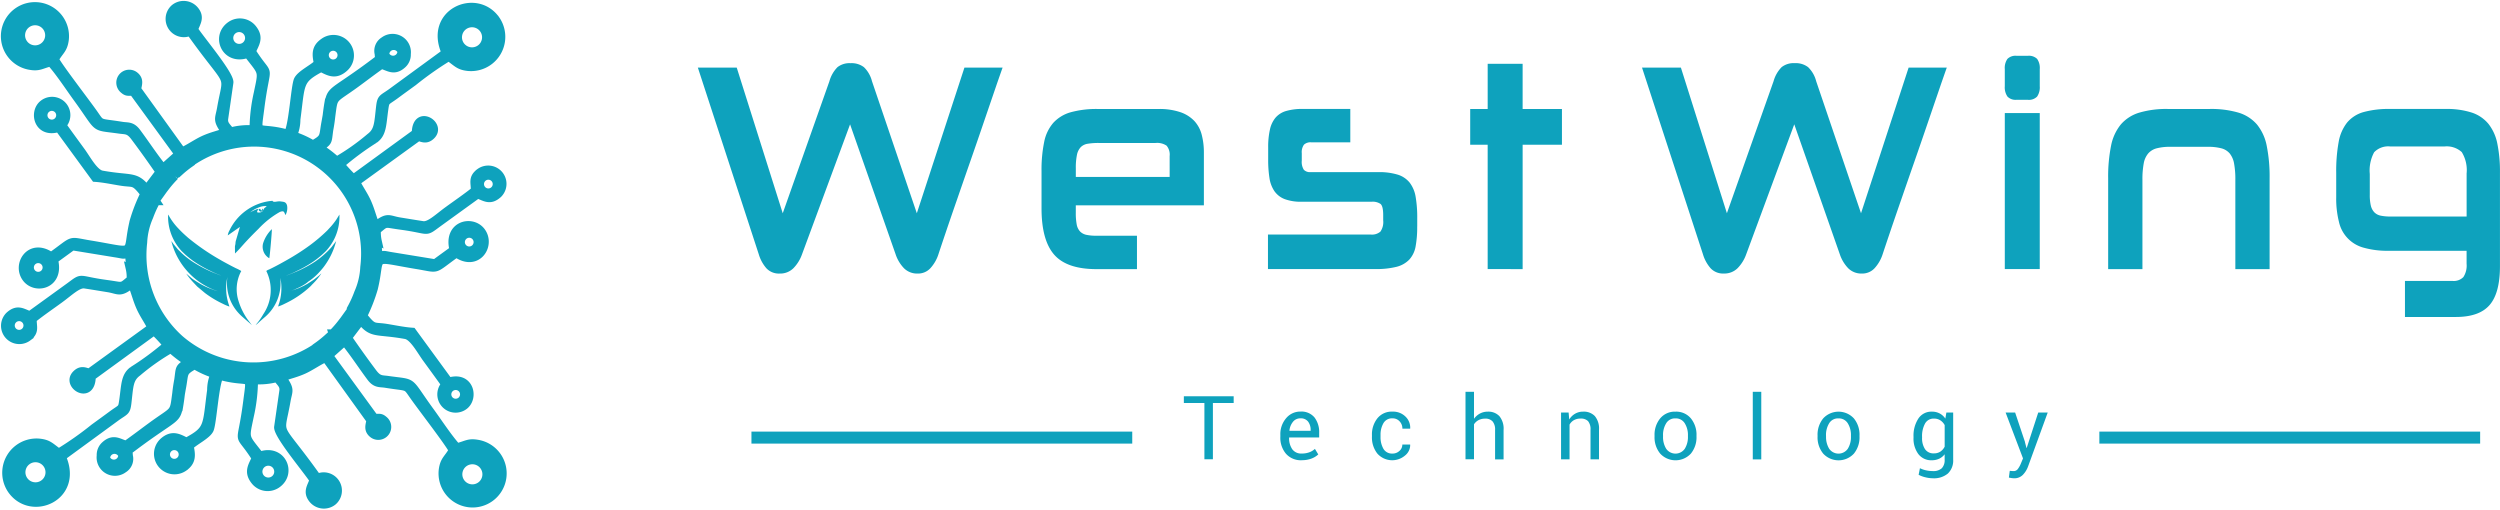
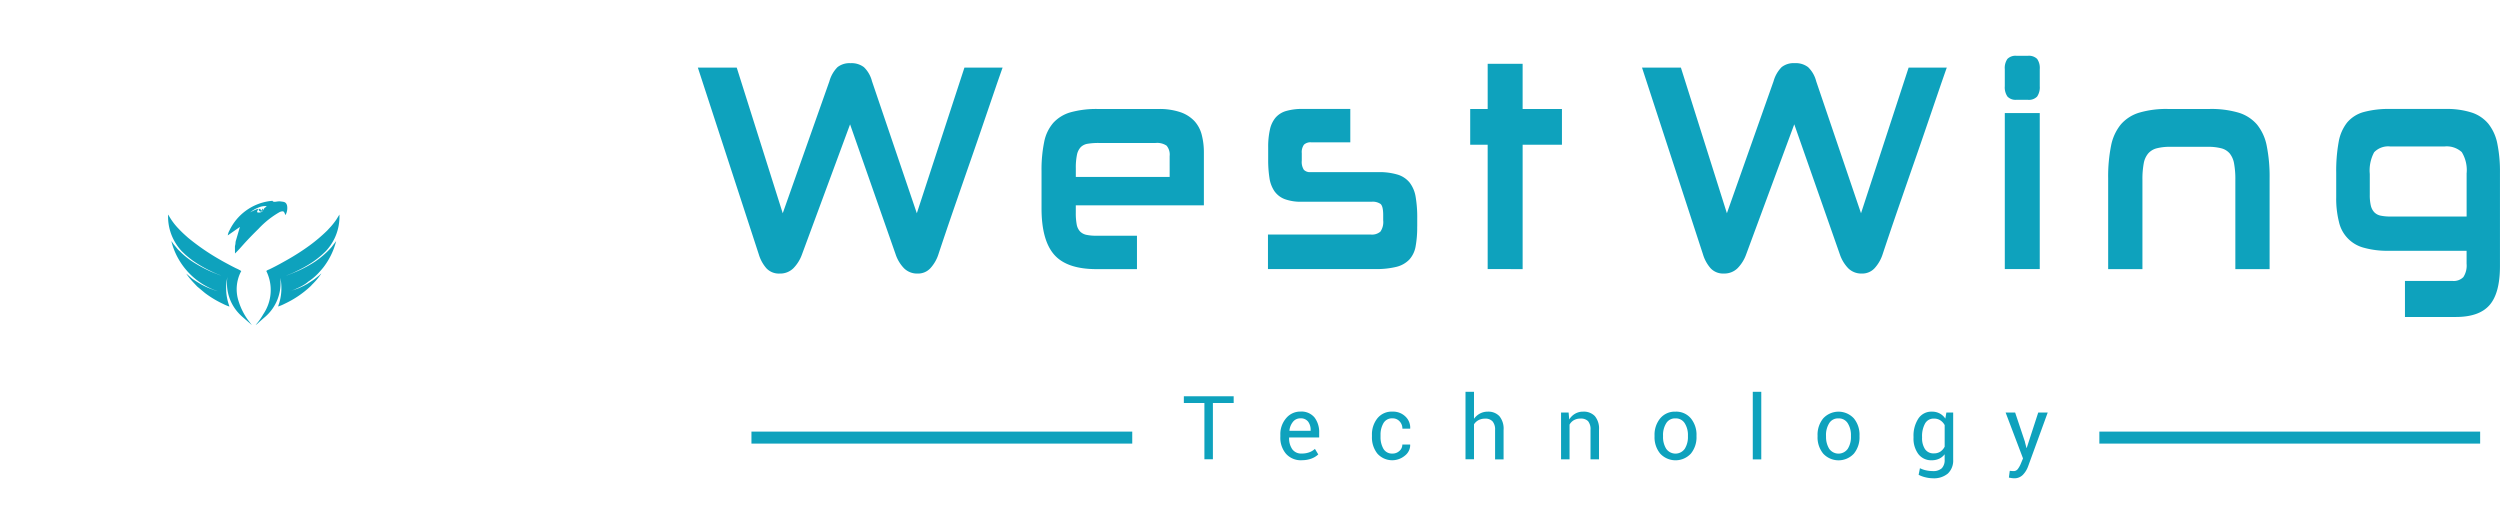
<svg xmlns="http://www.w3.org/2000/svg" width="323.723" height="65.985" viewBox="0 0 323.723 65.985">
  <g id="Group_351" data-name="Group 351" transform="translate(2582.772 143.842)">
    <path id="Path_1" data-name="Path 1" d="M97.2,123.328a4.055,4.055,0,0,1-.491-.174,16.7,16.7,0,0,1-3.184-1.6A10.335,10.335,0,0,1,92,120.345c-.179-.191-.351-.32-.5-.51l-.47-.57c-.1-.131-.193-.291-.291-.4a8.9,8.9,0,0,0,.885,2.239,9.2,9.2,0,0,0,3.038,3.246,9.05,9.05,0,0,0,1.006.565,7.19,7.19,0,0,0,1.1.434,4.4,4.4,0,0,1-.575-.179,9.451,9.451,0,0,1-1.66-.742c-.339-.207-.67-.405-.978-.618-.265-.181-.782-.672-.88-.725a8.926,8.926,0,0,0,.811,1.021l.6.637,1.006.842a13.186,13.186,0,0,0,2.289,1.383,6.4,6.4,0,0,0,.875.374c-.024-.136-.093-.289-.134-.432s-.079-.279-.117-.439a6.764,6.764,0,0,1-.15-2.089c.031-.365.107-.653.16-.978a5.7,5.7,0,0,0,1.257,4.586,6.738,6.738,0,0,0,.761.761l1.138.994-.517-.677a8.428,8.428,0,0,1-1.192-2.378,4.979,4.979,0,0,1,.331-3.951,4.673,4.673,0,0,0-.684-.358c-.243-.122-.453-.227-.687-.351-.46-.248-.916-.484-1.357-.744a29.105,29.105,0,0,1-3.753-2.528c-.193-.155-.4-.315-.568-.472a14.56,14.56,0,0,1-1.071-1.03,8.072,8.072,0,0,1-1.283-1.729l-.069-.1a6.532,6.532,0,0,0,1.331,4.226c.138.184.277.341.415.5l.479.458a13.022,13.022,0,0,0,1.028.82,16.361,16.361,0,0,0,2.347,1.352,12.274,12.274,0,0,0,1.278.544Z" transform="translate(-2651.324 -231.486)" fill="#0ea2bd" fill-rule="evenodd" />
    <path id="Path_2" data-name="Path 2" d="M144.593,124.166a7.459,7.459,0,0,0,1.219-.985c.191-.184.351-.377.534-.582a6.664,6.664,0,0,0,.5-.641,9.232,9.232,0,0,0,1.417-3.079l-.587.77c-.055.069-.1.107-.155.174a11.47,11.47,0,0,1-2.032,1.741,15.714,15.714,0,0,1-2.695,1.4c-.222.091-.806.336-.994.377a11.985,11.985,0,0,0,1.278-.544c.41-.2.825-.4,1.216-.632a13.387,13.387,0,0,0,1.133-.718,12.028,12.028,0,0,0,1.5-1.266,6.826,6.826,0,0,0,1.13-1.657,6.5,6.5,0,0,0,.63-3.079l-.4.649a9.852,9.852,0,0,1-.675.868l-.51.553a21.314,21.314,0,0,1-2.275,1.929,30.042,30.042,0,0,1-2.866,1.843c-.677.384-1.347.756-2.041,1.1-.124.06-.227.112-.358.174a.979.979,0,0,0-.343.191,5.568,5.568,0,0,1-.389,5.59,7.875,7.875,0,0,1-.463.727c-.088.122-.172.238-.26.348a4.111,4.111,0,0,0-.267.341,4.665,4.665,0,0,0,.463-.4l.47-.417c.1-.088.212-.181.315-.269a5.765,5.765,0,0,0,1.941-5,.048.048,0,0,1,.01.019l.081.41a6.743,6.743,0,0,1-.241,2.838,3.474,3.474,0,0,0-.126.41,6.1,6.1,0,0,0,.856-.362,12.771,12.771,0,0,0,3.312-2.237c.11-.1.2-.219.31-.322a8.9,8.9,0,0,0,1.121-1.354.765.765,0,0,0-.2.174c-.072.062-.148.129-.219.186-.153.117-.289.229-.439.346-.308.236-.615.408-.959.639-.086.057-.16.079-.248.131a2.2,2.2,0,0,1-.262.145c-.184.083-.382.181-.553.255a9.242,9.242,0,0,1-1.173.389,4.046,4.046,0,0,0,.808-.3,7.118,7.118,0,0,0,.789-.389,4.581,4.581,0,0,0,.713-.482Z" transform="translate(-2687.508 -231.501)" fill="#0ea2bd" fill-rule="evenodd" />
    <path id="Path_3" data-name="Path 3" d="M127.275,109.244c-.122.269-.515.277-.72.234-.067-.267.076-.155.091-.47a6.687,6.687,0,0,0-1.021.475,3.634,3.634,0,0,1,1.1-.639,2.079,2.079,0,0,1,1.049-.172c-.114.124-.236.191-.32.281S127.368,109.127,127.275,109.244Zm-4.545,3.215,1.572-1.1-.491,1.684a1.456,1.456,0,0,0-.081.415c-.014.222-.057.284-.072.448l.007.894c.489-.46,1.006-1.087,1.486-1.6.51-.548,1.021-1.068,1.56-1.593a11.559,11.559,0,0,1,2.771-2.189c.568-.2.52,0,.723.408a1.873,1.873,0,0,0,.207-1.223c-.131-.508-.439-.486-.818-.541-.448-.067-.806.145-1.023-.01-.081-.06.157-.1-.458-.031a6.8,6.8,0,0,0-5.17,3.811,1.731,1.731,0,0,0-.212.627Z" transform="translate(-2676.009 -225.818)" fill="#0ea2bd" fill-rule="evenodd" />
-     <path id="Path_5" data-name="Path 5" d="M142.5,127.1c.067-.157.365-3.606.334-3.768a4.394,4.394,0,0,0-1.133,1.836A1.723,1.723,0,0,0,142.5,127.1Z" transform="translate(-2690.405 -237.502)" fill="#0ea2bd" fill-rule="evenodd" />
    <path id="Path_6" data-name="Path 6" d="M140.023,112.407a.3.3,0,0,0-.038-.267c-.124.231-.122.427-.31.029l-.205.052c.031.219.134.291.343.343l.21-.16Z" transform="translate(-2688.757 -228.981)" fill="#0ea2bd" fill-rule="evenodd" />
-     <path id="Path_7" data-name="Path 7" d="M49.846,32.13c.062.658.076,1.266.162,1.865.954-.157.508-.117,1.781.081l5.511.9.5-.367,1.87-1.359c-.83-3.212,2.368-4.023,3.62-2.411,1.393,1.8-.527,4.8-3.231,2.9-3.153,2.242-2.089,2.01-5.034,1.526-6.307-1.035-4.545-1.467-5.633,3A21.511,21.511,0,0,1,48.012,41.8c1.374,1.748,1.3,1.271,3,1.545,1.083.174,2.28.429,3.358.5L59.086,50.3c2.695-.844,3.367,2.048,2.051,3.124A1.869,1.869,0,0,1,58.6,50.69c-.811-1.137-1.636-2.265-2.459-3.393-.715-.982-1.679-2.816-2.654-2.99-3.8-.682-4.319-.038-5.788-1.858L46.04,44.641c1.013,1.476,2.13,3.043,3.234,4.512.72.956,1.106.816,1.936.935,3.62.517,2.4-.153,5.5,4.1,1.04,1.426,2.285,3.346,3.422,4.614,1.281-.334,1.5-.656,2.685-.448a3.911,3.911,0,1,1-4.538,3.372c.179-1.278.656-1.4,1.29-2.513-.62-1.137-3.78-5.227-4.946-6.861-1.195-1.674-.541-1.211-3.722-1.729-.751-.122-1.281.052-1.946-.837-1.13-1.512-2.187-3.153-3.377-4.617L43.59,46.942l5.835,8.008c.548.117.751-.119,1.24.308a1.176,1.176,0,0,1-1.385,1.9c-.789-.582-.455-1.23-.374-1.822L43.123,47.3c-.8.329-1.905,1.106-2.781,1.507-1.049.479-1.853.63-2.821.99,1.164,1.624.811,1.631.565,3.029-.873,5-1.443,2.316,3.947,9.875l.6-.117a1.865,1.865,0,0,1,1.481,3.243,1.894,1.894,0,0,1-2.606-.176c-.911-1.03-.231-1.748.029-2.587-.792-1.247-4.7-5.866-4.576-6.87l.661-4.581c.138-.816-.3-1.056-.8-1.736a8.82,8.82,0,0,1-2.95.281,21.677,21.677,0,0,1-.548,4.657c-.63,3.05-.68,2.494,1.3,5.072,2.881-1.04,4.307,2.332,2.172,3.756a2.134,2.134,0,0,1-2.909-.534c-.878-1.161-.231-1.944.165-2.885-2.5-3.93-1.92-.88-1.087-7.4.482-3.77.572-2.125-3.377-3.188l-.145-.041c-.641.808-.93,6.193-1.314,6.954-.374.744-1.9,1.457-2.587,2.132.224,1.073.367,1.982-.754,2.759a2.155,2.155,0,0,1-2.661-3.381c1.152-1,2-.467,2.978.024,2.924-1.567,2.547-1.929,3.179-6.648a5.121,5.121,0,0,1,.429-2.06,12.141,12.141,0,0,1-2.552-1.161c-1.567.894-1.24.887-1.6,2.833-.062.334-.114.634-.16.906-.057.494-.131,1.054-.243,1.7a1.4,1.4,0,0,1-.086.3c-.341,1.469-1.059,1.216-6.446,5.323a2.086,2.086,0,0,0,0,.212,3.156,3.156,0,0,1,.036.339l0,.074a1.552,1.552,0,0,1-.689,1.741A1.875,1.875,0,0,1,13.987,59.9a1.706,1.706,0,0,1,.6-1.388c1.1-.975,1.834-.246,2.709-.041,1.114-.785,2.234-1.645,3.343-2.454,3.029-2.206,2.759-1.452,3.131-4.2.048-.463.124-1.03.258-1.736.227-1.617.033-1.481,1.254-2.3a15.866,15.866,0,0,1-2.194-1.669,28.922,28.922,0,0,0-4.307,3.036c-1.085.811-1.047,1.772-1.295,3.9-.141,1.2-.286,1.056-1.412,1.853L9.005,60.069C11.328,65.27,5.04,68,2.462,64.383a3.94,3.94,0,0,1,3.6-6.179c1.195.131,1.4.5,2.509,1.29a42.84,42.84,0,0,0,4.567-3.215c.775-.563,1.55-1.123,2.32-1.693,1.281-.947,1.273-.639,1.445-1.86.279-1.97.217-3.131,1.266-3.885a36.3,36.3,0,0,0,4.409-3.26c-.417-.46-.823-.961-1.66-1.767l-8.055,5.864c-.036,3.224-3.52,1.09-2.032-.353.651-.632,1.145-.32,1.681-.184l8.036-5.819c-.458-.93-1.049-1.712-1.483-2.719-.451-1.044-.641-1.924-1.04-2.876-1.581,1.24-1.648.749-3.088.515-1.049-.169-1.953-.322-3.007-.482-.858-.129-1.955.978-3.236,1.91-1.159.844-2.358,1.66-3.472,2.552-.038,1,.374,1.6-.641,2.37A1.87,1.87,0,0,1,2.14,41.772C3.246,40.761,3.9,41.39,4.835,41.7l5.172-3.742c1.75-1.295.925-.823,4.679-.312.541.074.765.11,1.445.217.813.129.866-.1,1.729-.773a5.145,5.145,0,0,0-.124-1.45l.064.031c-.062-.658-.076-1.266-.162-1.865-.954.157-.508.117-1.781-.081l-5.511-.9-.5.367-1.87,1.359c.83,3.212-2.368,4.023-3.618,2.411-1.393-1.8.527-4.8,3.231-2.9,3.153-2.242,2.089-2.01,5.034-1.526,6.307,1.035,4.545,1.464,5.633-3A21.511,21.511,0,0,1,19.636,26c-1.374-1.748-1.3-1.271-3-1.545-1.083-.174-2.277-.429-3.358-.5L8.562,17.5c-2.695.844-3.367-2.048-2.051-3.124a1.869,1.869,0,0,1,2.54,2.735c.811,1.137,1.636,2.265,2.459,3.393.715.982,1.679,2.816,2.654,2.99,3.8.682,4.319.038,5.788,1.858l1.657-2.192c-1.013-1.476-2.13-3.043-3.234-4.512-.72-.956-1.106-.816-1.936-.935-3.62-.517-2.4.153-5.5-4.1C9.9,12.185,8.655,10.265,7.517,9c-1.281.334-1.5.656-2.685.448A3.911,3.911,0,1,1,9.37,6.073c-.179,1.278-.656,1.4-1.29,2.513.62,1.137,3.78,5.227,4.946,6.861,1.195,1.674.541,1.211,3.722,1.729.751.122,1.281-.052,1.946.837,1.13,1.512,2.187,3.153,3.377,4.617l1.986-1.774-5.835-8.008c-.548-.117-.751.119-1.24-.308a1.176,1.176,0,0,1,1.385-1.9c.789.582.455,1.23.374,1.822l5.783,8.027c.8-.329,1.905-1.106,2.781-1.507,1.049-.479,1.853-.63,2.821-.99-1.164-1.624-.811-1.631-.565-3.029.873-5,1.443-2.316-3.947-9.875l-.6.117a1.865,1.865,0,0,1-1.481-3.243,1.894,1.894,0,0,1,2.606.176c.911,1.03.231,1.748-.029,2.587.792,1.247,4.7,5.866,4.576,6.87l-.661,4.581c-.138.816.3,1.056.8,1.736a8.82,8.82,0,0,1,2.95-.281,21.821,21.821,0,0,1,.546-4.657c.63-3.05.68-2.494-1.295-5.072-2.881,1.04-4.307-2.332-2.172-3.756a2.134,2.134,0,0,1,2.909.534c.878,1.161.231,1.944-.165,2.885,2.5,3.93,1.92.88,1.087,7.4-.482,3.77-.572,2.125,3.377,3.188l.145.041c.639-.808.93-6.193,1.312-6.951s1.9-1.457,2.587-2.132c-.224-1.073-.367-1.982.754-2.759A2.155,2.155,0,0,1,45.52,9.741c-1.152,1-2,.467-2.978-.024-2.924,1.564-2.547,1.929-3.179,6.648a5.121,5.121,0,0,1-.429,2.06,12.141,12.141,0,0,1,2.552,1.161c1.567-.894,1.24-.887,1.6-2.833.062-.331.114-.632.16-.9.057-.494.131-1.054.243-1.7a1.56,1.56,0,0,1,.086-.3c.341-1.469,1.059-1.216,6.446-5.32a2.085,2.085,0,0,0,0-.212,3.157,3.157,0,0,1-.036-.339l0-.074a1.552,1.552,0,0,1,.689-1.741A1.875,1.875,0,0,1,53.659,7.9a1.706,1.706,0,0,1-.6,1.388c-1.1.975-1.834.246-2.709.041-1.114.785-2.234,1.645-3.343,2.454-3.029,2.206-2.759,1.452-3.131,4.2-.048.463-.124,1.03-.258,1.736-.227,1.617-.033,1.481-1.254,2.3a15.866,15.866,0,0,1,2.194,1.669,28.923,28.923,0,0,0,4.307-3.036c1.085-.811,1.047-1.772,1.295-3.9.141-1.2.286-1.056,1.412-1.853L58.64,7.733c-2.323-5.2,3.966-7.927,6.544-4.314a3.94,3.94,0,0,1-3.6,6.179c-1.195-.131-1.4-.5-2.509-1.29a43.187,43.187,0,0,0-4.567,3.215c-.775.563-1.55,1.123-2.32,1.693-1.281.947-1.273.639-1.445,1.86-.279,1.97-.217,3.131-1.264,3.885a36.3,36.3,0,0,0-4.409,3.26c.417.46.823.961,1.66,1.767l8.055-5.864c.036-3.224,3.52-1.09,2.032.353-.651.632-1.145.32-1.681.184L47.1,24.478c.458.93,1.049,1.712,1.483,2.719.451,1.044.641,1.924,1.04,2.876,1.581-1.24,1.648-.749,3.088-.515,1.049.169,1.953.322,3.007.482.858.129,1.955-.978,3.236-1.91,1.159-.842,2.358-1.66,3.472-2.549.038-1-.374-1.6.641-2.37a1.87,1.87,0,0,1,2.437,2.823c-1.106,1.011-1.765.382-2.695.076l-5.172,3.742c-1.75,1.295-.925.823-4.679.312-.541-.074-.765-.11-1.445-.217-.816-.129-.866.1-1.729.773a5.234,5.234,0,0,0,.122,1.45l-.062-.031ZM24.277,44.817a14.574,14.574,0,0,0,17.854.889l-.019-.029.112-.079a14.638,14.638,0,0,0,1.2-.978l.031.038c.2-.174.389-.353.575-.537l-.021-.062a14.208,14.208,0,0,0,1.176-1.345l.01.014,1.211-1.691c.029-.048.055-.1.081-.143l-.057-.086a14.438,14.438,0,0,0,.9-1.989,9.3,9.3,0,0,0,.785-3.324A14.349,14.349,0,0,0,25.507,22.081l.019.029-.112.079a14.64,14.64,0,0,0-1.2.978l-.031-.038c-.2.174-.389.353-.575.537l.021.062a14.21,14.21,0,0,0-1.176,1.345l-.01-.014-1.211,1.691c-.029.048-.055.1-.081.143l.057.086a14.438,14.438,0,0,0-.9,1.989,9.3,9.3,0,0,0-.785,3.324,14.581,14.581,0,0,0,4.755,12.527ZM5.054,36.168a1.065,1.065,0,1,0,.234-1.488A1.066,1.066,0,0,0,5.054,36.168ZM4.1,63.119a1.8,1.8,0,1,0,.393-2.511A1.8,1.8,0,0,0,4.1,63.119Zm46.9-54.936a1.066,1.066,0,0,0,1.927-.644,1,1,0,0,0-.126-.224,1.066,1.066,0,0,0-1.927.644A1,1,0,0,0,50.995,8.184ZM63.34,25.37a1.065,1.065,0,1,0,.234-1.488A1.066,1.066,0,0,0,63.34,25.37ZM6.812,16.456a1.065,1.065,0,1,0,.234-1.488,1.066,1.066,0,0,0-.234,1.488Zm8.036,44.026a1.066,1.066,0,0,0,1.927-.644,1,1,0,0,0-.126-.224,1.066,1.066,0,0,0-1.927.644A1,1,0,0,0,14.848,60.482Zm7.827-.1a1.065,1.065,0,1,0,.234-1.488A1.066,1.066,0,0,0,22.674,60.379Zm8.237-53.81A1.265,1.265,0,1,0,31.19,4.8a1.265,1.265,0,0,0-.279,1.767ZM4.052,6.531a1.8,1.8,0,1,0,.4-2.509,1.8,1.8,0,0,0-.4,2.509Zm58.534,25.1a1.065,1.065,0,1,0-.234,1.488,1.066,1.066,0,0,0,.234-1.488Zm.956-26.952a1.8,1.8,0,1,0-.393,2.509,1.8,1.8,0,0,0,.393-2.509ZM4.3,42.428a1.065,1.065,0,1,0-.234,1.488A1.066,1.066,0,0,0,4.3,42.428Zm56.529,8.914A1.065,1.065,0,1,0,60.6,52.83,1.066,1.066,0,0,0,60.829,51.341ZM44.966,7.418a1.065,1.065,0,1,0-.234,1.488A1.066,1.066,0,0,0,44.966,7.418ZM36.73,61.231A1.265,1.265,0,1,0,36.451,63,1.265,1.265,0,0,0,36.73,61.231Zm26.859.038a1.8,1.8,0,1,0-.4,2.511A1.8,1.8,0,0,0,63.588,61.269Z" transform="translate(-2583.735 -144.748)" fill="#0ea2bd" stroke="#0ea2bd" stroke-miterlimit="2.613" stroke-width="1" fill-rule="evenodd" />
    <path id="Path_8" data-name="Path 8" d="M397.7,38.086l-6.224,16.833a4.918,4.918,0,0,1-1.116,1.8,2.428,2.428,0,0,1-1.772.689,2.211,2.211,0,0,1-1.726-.689,4.852,4.852,0,0,1-.982-1.8L377.99,30.741h5.034l5.957,18.86,6.045-17.1a4.207,4.207,0,0,1,1.042-1.817,2.518,2.518,0,0,1,1.7-.517,2.622,2.622,0,0,1,1.727.517,3.84,3.84,0,0,1,1.042,1.817l5.807,17.1,6.164-18.86h4.943q-.358.994-1.014,2.907l-1.459,4.266q-.8,2.354-1.7,4.934t-1.712,4.936q-.819,2.354-1.459,4.247t-.968,2.888a4.907,4.907,0,0,1-1.042,1.8,2.171,2.171,0,0,1-1.638.689,2.413,2.413,0,0,1-1.758-.67,4.766,4.766,0,0,1-1.1-1.817l-5.9-16.833Zm29.229,10.483v.956a7.916,7.916,0,0,0,.119,1.531,1.8,1.8,0,0,0,.432.9,1.612,1.612,0,0,0,.835.441,6.174,6.174,0,0,0,1.295.114h5.241v4.323h-5.241q-3.842,0-5.48-1.874t-1.638-6.007V44.171a17.91,17.91,0,0,1,.343-3.806,5.337,5.337,0,0,1,1.192-2.487,4.84,4.84,0,0,1,2.249-1.359,12.513,12.513,0,0,1,3.544-.42h7.8a8.457,8.457,0,0,1,2.874.42,4.47,4.47,0,0,1,1.817,1.166,4.181,4.181,0,0,1,.937,1.8,9.192,9.192,0,0,1,.267,2.277v6.811H426.931Zm12.15-6.35a1.789,1.789,0,0,0-.4-1.378,2.21,2.21,0,0,0-1.414-.343h-7.385a8.53,8.53,0,0,0-1.4.1,1.621,1.621,0,0,0-.909.441,2.012,2.012,0,0,0-.491.994,8.189,8.189,0,0,0-.148,1.76V44.9h12.15V42.218Zm32.057,9.1a13.61,13.61,0,0,1-.207,2.583,3.4,3.4,0,0,1-.818,1.7,3.472,3.472,0,0,1-1.667.937,10.856,10.856,0,0,1-2.754.286H451.813V52.356h13.311a1.669,1.669,0,0,0,1.252-.382,2.176,2.176,0,0,0,.358-1.455V49.83c0-.765-.114-1.242-.343-1.436a1.8,1.8,0,0,0-1.147-.286h-9.055a6,6,0,0,1-2.218-.343,2.888,2.888,0,0,1-1.326-1.033,4.082,4.082,0,0,1-.639-1.7,15.134,15.134,0,0,1-.165-2.392V41.069a10.167,10.167,0,0,1,.224-2.3,3.6,3.6,0,0,1,.73-1.55,2.871,2.871,0,0,1,1.369-.861,7.459,7.459,0,0,1,2.175-.267h6.136v4.323h-5.063a1.233,1.233,0,0,0-.937.305,1.654,1.654,0,0,0-.284,1.109v.956a1.888,1.888,0,0,0,.267,1.185,1.09,1.09,0,0,0,.863.305h8.757a8.224,8.224,0,0,1,2.533.324,3.208,3.208,0,0,1,1.548,1.033,4.108,4.108,0,0,1,.775,1.836,15.671,15.671,0,0,1,.207,2.773v1.071Zm9.126,5.509V40.726H478V36.1h2.263V30.243h4.526V36.1h5.091v4.629H484.79V56.832Zm39.7-18.746-6.224,16.833a4.917,4.917,0,0,1-1.116,1.8,2.428,2.428,0,0,1-1.772.689,2.211,2.211,0,0,1-1.726-.689,4.851,4.851,0,0,1-.983-1.8l-7.893-24.178h5.034l5.957,18.86,6.045-17.1a4.208,4.208,0,0,1,1.042-1.817,2.518,2.518,0,0,1,1.7-.517,2.622,2.622,0,0,1,1.727.517A3.84,3.84,0,0,1,522.8,32.5l5.807,17.1,6.164-18.86h4.943q-.358.994-1.013,2.907l-1.459,4.266q-.8,2.354-1.7,4.934t-1.712,4.936q-.819,2.354-1.459,4.247t-.968,2.888a4.907,4.907,0,0,1-1.042,1.8,2.171,2.171,0,0,1-1.638.689,2.412,2.412,0,0,1-1.758-.67,4.8,4.8,0,0,1-1.1-1.817l-5.9-16.833Zm27.262,18.746v-20.2h4.526v20.2Zm1.519-21.922a1.44,1.44,0,0,1-1.176-.42,2.114,2.114,0,0,1-.343-1.34V30.932a2.031,2.031,0,0,1,.343-1.321,1.479,1.479,0,0,1,1.176-.4h1.459a1.523,1.523,0,0,1,1.207.4,2.027,2.027,0,0,1,.343,1.321V33.15a2.115,2.115,0,0,1-.343,1.34,1.477,1.477,0,0,1-1.207.42Zm28.335,21.922V45.278a11.16,11.16,0,0,0-.164-2.122,2.879,2.879,0,0,0-.565-1.3,2.122,2.122,0,0,0-1.1-.67,6.812,6.812,0,0,0-1.772-.191h-4.824a6.794,6.794,0,0,0-1.743.191,2.188,2.188,0,0,0-1.116.67,2.766,2.766,0,0,0-.582,1.3,11.177,11.177,0,0,0-.165,2.122V56.832h-4.438V45.087a20.288,20.288,0,0,1,.372-4.209,6.242,6.242,0,0,1,1.266-2.773,5.091,5.091,0,0,1,2.382-1.531,12.327,12.327,0,0,1,3.723-.477h5.389a12.536,12.536,0,0,1,3.754.477,5.091,5.091,0,0,1,2.382,1.531,6.242,6.242,0,0,1,1.266,2.773,20.288,20.288,0,0,1,.372,4.209V56.832h-4.438Zm21.963,6.2V58.363h6.164a1.737,1.737,0,0,0,1.4-.5,2.713,2.713,0,0,0,.417-1.722V54.459H596.9a11.219,11.219,0,0,1-3.143-.384,4.447,4.447,0,0,1-3.26-3.346,12.366,12.366,0,0,1-.358-3.2V44.358a21.084,21.084,0,0,1,.312-3.961,5.632,5.632,0,0,1,1.1-2.544,4.287,4.287,0,0,1,2.144-1.359,12.239,12.239,0,0,1,3.41-.4h7.206a10.5,10.5,0,0,1,3.351.46,4.689,4.689,0,0,1,2.175,1.455A5.965,5.965,0,0,1,611,40.571a17.988,17.988,0,0,1,.343,3.787v12.09q0,3.48-1.34,5.032t-4.378,1.55h-6.582Zm7.982-18.555a4.462,4.462,0,0,0-.625-2.792,2.885,2.885,0,0,0-2.263-.727h-6.968a2.516,2.516,0,0,0-2.115.746,4.952,4.952,0,0,0-.565,2.812v2.716a5.911,5.911,0,0,0,.134,1.378,1.886,1.886,0,0,0,.446.861,1.6,1.6,0,0,0,.82.441,5.935,5.935,0,0,0,1.281.114h9.858V44.477Z" transform="translate(-2870.397 -165.827)" fill="#0ea2bd" />
    <path id="Path_9" data-name="Path 9" d="M648.341,213.11h-2.69V220.4h-1.1V213.11H641.89v-.868h6.451Zm8.811,7.412a2.567,2.567,0,0,1-2.036-.837,3.207,3.207,0,0,1-.732-2.2v-.246a3.161,3.161,0,0,1,.754-2.163,2.37,2.37,0,0,1,1.843-.856,2.2,2.2,0,0,1,1.824.758,3.121,3.121,0,0,1,.608,2.013v.582h-3.877l-.017.029a2.508,2.508,0,0,0,.4,1.483,1.409,1.409,0,0,0,1.233.568,2.77,2.77,0,0,0,.985-.16,2.213,2.213,0,0,0,.725-.441l.432.718a2.675,2.675,0,0,1-.859.529,3.467,3.467,0,0,1-1.283.217Zm-.172-5.425a1.2,1.2,0,0,0-.956.444,2.116,2.116,0,0,0-.463,1.142l.012.026h2.735v-.091a1.778,1.778,0,0,0-.324-1.092,1.176,1.176,0,0,0-1-.429Zm11.928,4.562a1.3,1.3,0,0,0,.892-.339,1.076,1.076,0,0,0,.382-.832h1l.017.033a1.739,1.739,0,0,1-.672,1.393,2.567,2.567,0,0,1-3.587-.262,3.351,3.351,0,0,1-.694-2.163v-.236a3.336,3.336,0,0,1,.7-2.153,2.376,2.376,0,0,1,1.97-.873,2.278,2.278,0,0,1,1.66.63,1.983,1.983,0,0,1,.625,1.541l-.012.033h-1a1.336,1.336,0,0,0-.362-.944,1.19,1.19,0,0,0-.911-.389,1.271,1.271,0,0,0-1.185.63,2.96,2.96,0,0,0-.372,1.526v.236a3,3,0,0,0,.367,1.54,1.275,1.275,0,0,0,1.192.627Zm10.55-4.5a2.239,2.239,0,0,1,.77-.682,2.123,2.123,0,0,1,1.013-.246,1.956,1.956,0,0,1,1.509.584,2.559,2.559,0,0,1,.541,1.8v3.8h-1.1v-3.811a1.609,1.609,0,0,0-.324-1.109,1.227,1.227,0,0,0-.961-.36,1.8,1.8,0,0,0-.856.193,1.568,1.568,0,0,0-.589.541V220.4h-1.1V211.66h1.1v3.491Zm12.255-.813.079.9a2.156,2.156,0,0,1,.761-.749,2.015,2.015,0,0,1,1.04-.267,1.981,1.981,0,0,1,1.519.577,2.523,2.523,0,0,1,.536,1.774v3.827h-1.1V216.6a1.638,1.638,0,0,0-.315-1.137,1.273,1.273,0,0,0-.968-.336,1.716,1.716,0,0,0-.866.205,1.488,1.488,0,0,0-.565.575v4.5h-1.1v-6.064h.987Zm11.127,2.976a3.34,3.34,0,0,1,.73-2.218,2.446,2.446,0,0,1,1.979-.873,2.47,2.47,0,0,1,1.994.87,3.33,3.33,0,0,1,.73,2.22v.122a3.321,3.321,0,0,1-.73,2.22,2.709,2.709,0,0,1-3.971,0,3.312,3.312,0,0,1-.732-2.218v-.122Zm1.1.122a2.873,2.873,0,0,0,.408,1.593,1.468,1.468,0,0,0,2.406,0,2.854,2.854,0,0,0,.41-1.593v-.122a2.851,2.851,0,0,0-.413-1.586,1.352,1.352,0,0,0-1.209-.634,1.323,1.323,0,0,0-1.195.634,2.87,2.87,0,0,0-.408,1.586Zm12.72,2.967h-1.1V211.66h1.1Zm7.288-3.088a3.34,3.34,0,0,1,.73-2.218,2.7,2.7,0,0,1,3.973,0,3.317,3.317,0,0,1,.73,2.22v.122a3.321,3.321,0,0,1-.73,2.22,2.709,2.709,0,0,1-3.97,0,3.311,3.311,0,0,1-.732-2.218v-.122Zm1.1.122a2.873,2.873,0,0,0,.408,1.593,1.468,1.468,0,0,0,2.406,0,2.854,2.854,0,0,0,.41-1.593v-.122a2.851,2.851,0,0,0-.413-1.586,1.351,1.351,0,0,0-1.209-.634,1.33,1.33,0,0,0-1.2.634,2.87,2.87,0,0,0-.408,1.586v.122Zm11.327.045a4.047,4.047,0,0,1,.625-2.361,2.015,2.015,0,0,1,1.748-.9,2.126,2.126,0,0,1,1.013.234,2.05,2.05,0,0,1,.734.67l.134-.789h.88v6.1a2.319,2.319,0,0,1-.677,1.791,2.8,2.8,0,0,1-1.958.622,4.072,4.072,0,0,1-.944-.122,3.789,3.789,0,0,1-.894-.327l.169-.856a3.185,3.185,0,0,0,.77.272,3.943,3.943,0,0,0,.887.1,1.612,1.612,0,0,0,1.176-.367,1.517,1.517,0,0,0,.367-1.116v-.692a1.937,1.937,0,0,1-.711.577,2.249,2.249,0,0,1-.959.2,2.082,2.082,0,0,1-1.736-.806,3.35,3.35,0,0,1-.625-2.115v-.117Zm1.107.117a2.58,2.58,0,0,0,.374,1.469,1.3,1.3,0,0,0,1.159.556,1.471,1.471,0,0,0,.837-.227,1.712,1.712,0,0,0,.556-.641v-2.792a1.685,1.685,0,0,0-.556-.613,1.464,1.464,0,0,0-.825-.229,1.255,1.255,0,0,0-1.169.656,3.382,3.382,0,0,0-.377,1.705Zm13.318.556.2.763h.033l1.49-4.581h1.228l-2.549,6.994a3.1,3.1,0,0,1-.661,1.066,1.516,1.516,0,0,1-1.156.453,2.293,2.293,0,0,1-.341-.031c-.138-.021-.246-.041-.32-.06l.112-.868a1.2,1.2,0,0,1,.2.012c.155.012.255.017.3.017a.678.678,0,0,0,.577-.315,3.07,3.07,0,0,0,.374-.694l.265-.634-2.253-5.94h1.233l1.278,3.818Z" transform="translate(-3071.366 -304.768)" fill="#0ea2bd" />
    <path id="Path_10" data-name="Path 10" d="M1139.01,233.28h49.308v1.55H1139.01Z" transform="translate(-3449.938 -321.233)" fill="#0ea2bd" fill-rule="evenodd" />
    <path id="Path_11" data-name="Path 11" d="M407.09,233.28H456.4v1.55H407.09Z" transform="translate(-2892.558 -321.233)" fill="#0ea2bd" fill-rule="evenodd" />
  </g>
</svg>